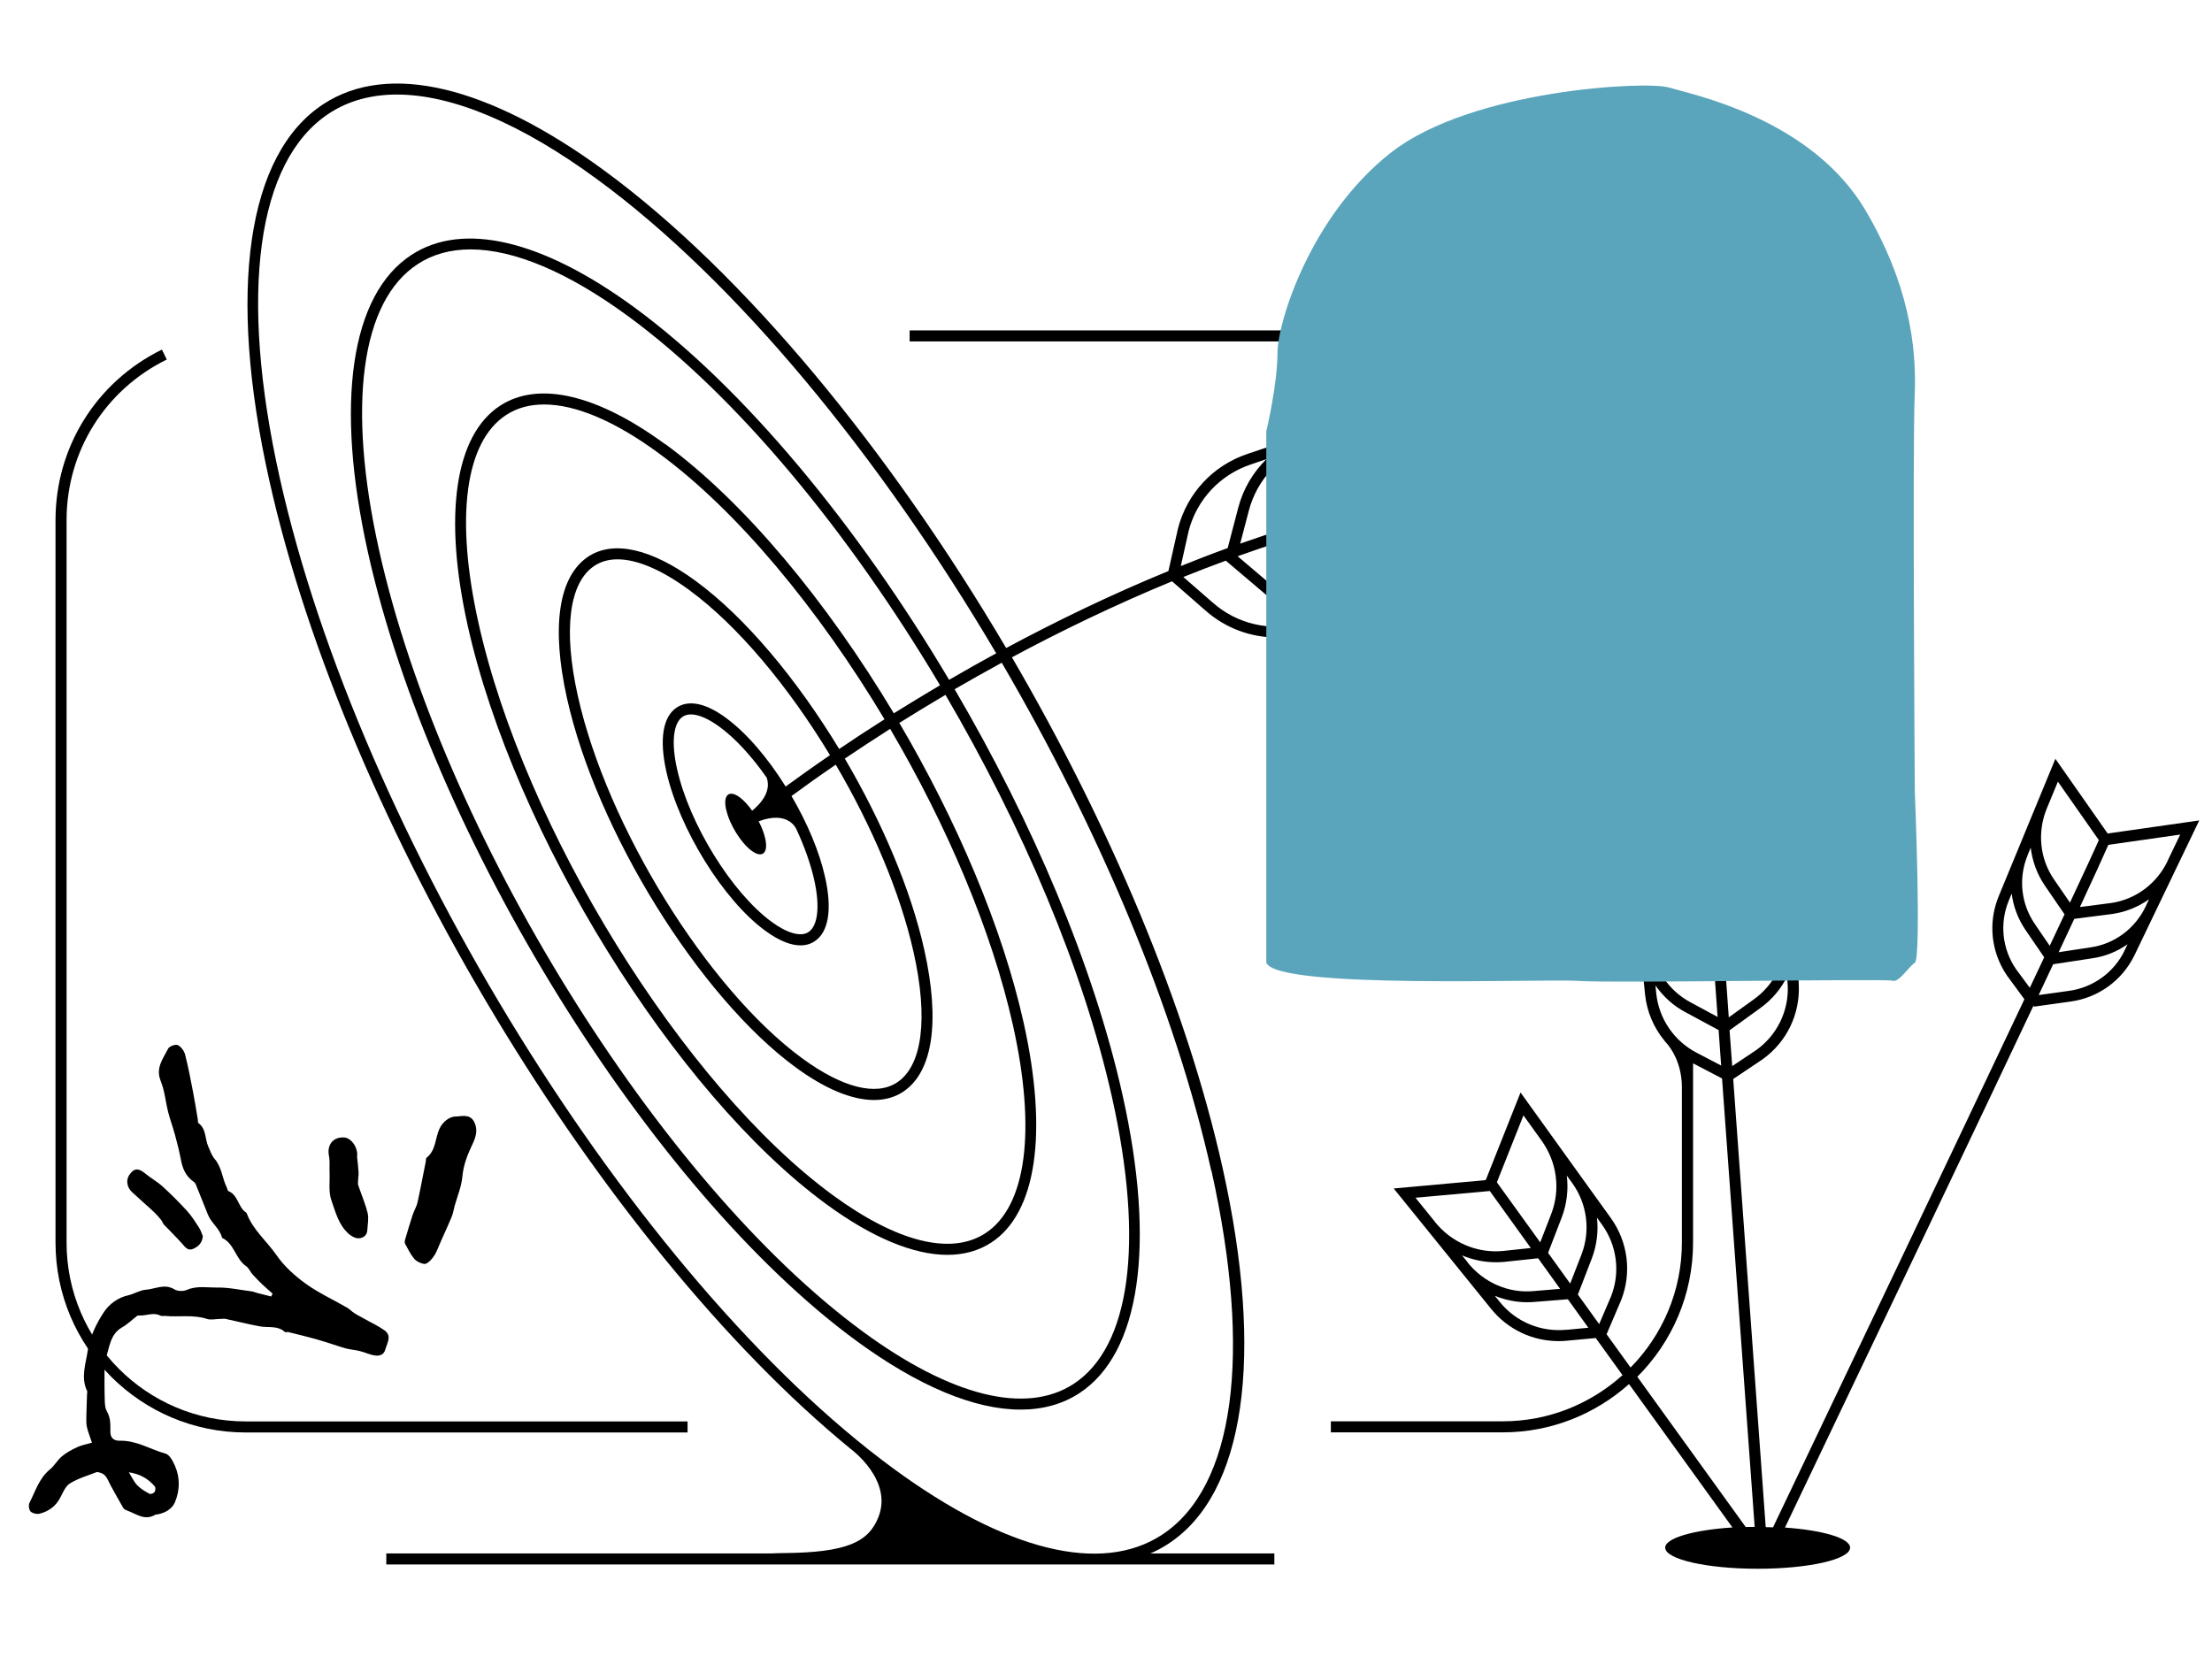
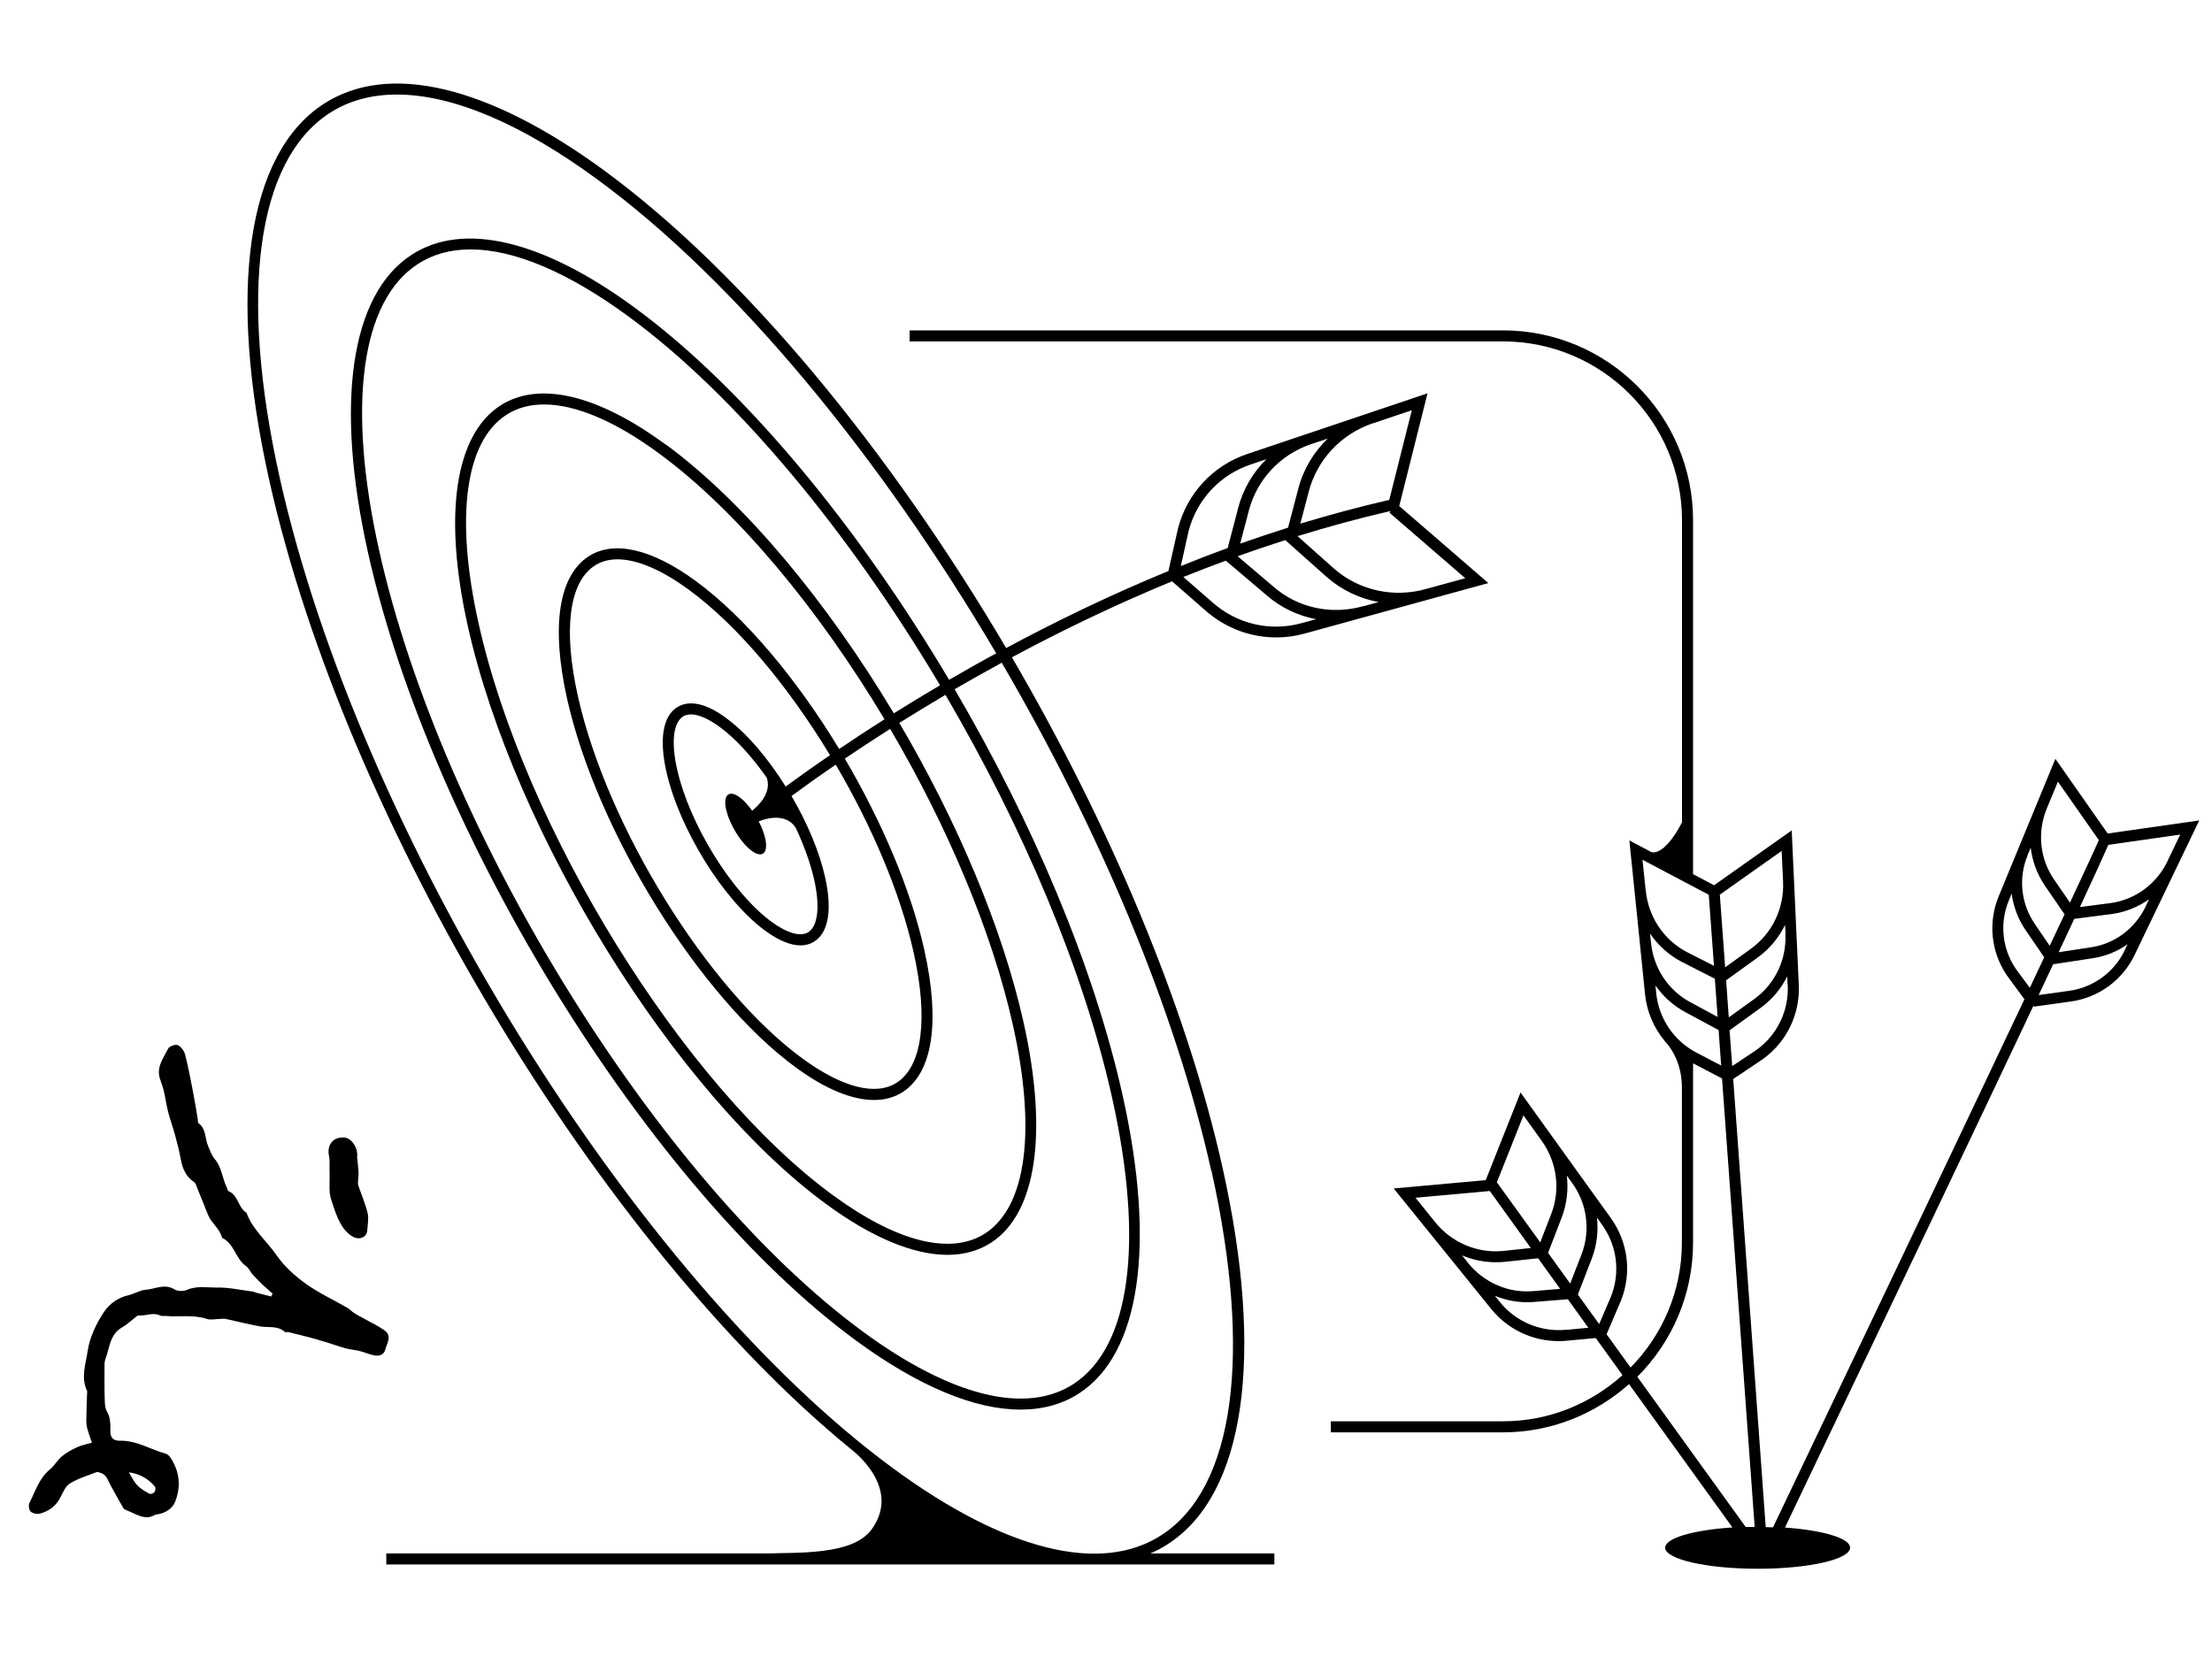
<svg xmlns="http://www.w3.org/2000/svg" width="279" height="209" viewBox="0 0 279 209" fill="none">
-   <path d="M86.722 180.702H30.981C17.757 180.702 7.002 169.959 7.002 156.75V65.612C7.002 56.402 12.15 48.168 20.422 44.099L21.035 45.353C13.238 49.185 8.397 56.946 8.397 65.612V156.75C8.397 169.193 18.524 179.308 30.981 179.308H86.722V180.702Z" fill="black" />
  <path d="M11.605 182.025C11.368 181.287 11.117 180.674 10.964 180.033C10.866 179.573 10.88 179.071 10.894 178.598C10.908 177.692 10.95 176.786 10.978 175.881C10.978 175.741 11.034 175.574 10.978 175.449C10.169 173.763 10.824 172.021 11.062 170.405C11.313 168.691 12.149 166.949 13.126 165.486C13.768 164.525 14.87 163.675 16.181 163.396C16.934 163.229 17.631 162.755 18.371 162.7C19.57 162.616 20.756 161.878 22.012 162.658C22.402 162.895 23.141 162.909 23.574 162.714C24.829 162.17 26.127 162.435 27.382 162.421C28.847 162.393 30.311 162.727 31.776 162.909C31.999 162.936 32.208 163.048 32.431 163.104C33.017 163.257 33.617 163.396 34.203 163.55C34.259 163.424 34.329 163.299 34.384 163.187C33.938 162.797 33.492 162.407 33.059 162.003C32.641 161.599 32.222 161.167 31.832 160.735C31.553 160.415 31.385 159.955 31.05 159.732C29.698 158.812 29.572 156.889 28.01 156.151C27.731 154.994 26.671 154.312 26.238 153.253C25.722 151.971 25.206 150.675 24.69 149.393C24.634 149.268 24.536 149.142 24.425 149.073C23.42 148.39 23.016 147.387 22.807 146.244C22.611 145.213 22.36 144.21 22.081 143.193C21.816 142.218 21.468 141.27 21.216 140.309C20.979 139.403 20.868 138.47 20.645 137.55C20.533 137.062 20.338 136.589 20.184 136.115C19.682 134.61 20.617 133.467 21.216 132.269C21.37 131.977 22.151 131.698 22.43 131.837C22.849 132.046 23.239 132.59 23.351 133.049C23.755 134.638 24.062 136.24 24.369 137.856C24.592 138.985 24.759 140.114 24.955 141.256C24.983 141.396 24.941 141.605 25.011 141.66C26.043 142.413 25.834 143.667 26.28 144.656C26.517 145.185 26.712 145.785 27.089 146.216C27.982 147.261 28.024 148.641 28.61 149.811C28.679 149.965 28.707 150.215 28.819 150.257C30.032 150.759 30.018 152.236 30.981 152.918C31.023 152.946 31.092 152.988 31.106 153.03C31.887 155.148 33.659 156.569 34.901 158.366C35.849 159.746 37.188 160.944 38.555 161.933C40.187 163.104 42.042 163.954 43.8 164.971C44.121 165.152 44.372 165.444 44.679 165.64C45.083 165.904 45.516 166.113 45.934 166.35C46.785 166.838 47.692 167.242 48.487 167.813C49.477 168.524 48.822 169.415 48.599 170.238C48.417 170.92 47.845 171.074 47.301 170.99C46.646 170.906 46.032 170.586 45.376 170.433C44.776 170.279 44.149 170.251 43.563 170.084C42.419 169.75 41.289 169.346 40.131 169.011C38.89 168.649 37.621 168.357 36.365 168.036C36.226 168.008 36.016 168.106 35.947 168.036C35.026 167.186 33.868 167.507 32.808 167.325C31.357 167.061 29.921 166.685 28.47 166.378C28.261 166.336 28.024 166.378 27.8 166.378C27.229 166.378 26.601 166.545 26.099 166.378C24.355 165.807 22.57 166.169 20.826 166.002C20.631 165.988 20.393 166.044 20.226 165.96C19.333 165.5 18.454 166.002 17.576 165.946C17.492 165.946 17.38 165.946 17.325 165.974C16.683 166.462 16.083 167.061 15.386 167.451C13.823 168.357 13.837 170.042 13.293 171.45C13.154 171.812 13.182 172.244 13.182 172.648C13.182 173.944 13.168 175.24 13.21 176.535C13.224 177.051 13.238 177.636 13.489 178.054C13.977 178.89 13.921 179.768 13.921 180.632C13.921 181.496 14.479 181.76 15.121 181.746C17.227 181.691 18.971 182.847 20.896 183.377C21.398 183.516 21.816 184.338 22.081 184.937C22.723 186.428 22.681 188.003 22.081 189.466C21.733 190.343 20.826 190.873 19.835 191.04C19.752 191.054 19.654 191.04 19.584 191.082C18.259 191.876 17.185 190.97 16.041 190.552C15.86 190.483 15.637 190.385 15.553 190.232C14.981 189.257 14.451 188.281 13.907 187.292C13.586 186.693 13.405 185.968 12.61 185.773C12.47 185.745 12.303 185.662 12.191 185.704C11.062 186.149 9.862 186.484 8.83 187.125C8.258 187.473 7.937 188.281 7.602 188.922C7.044 190.009 6.137 190.65 5.022 190.942C4.673 191.04 4.115 190.915 3.864 190.678C3.655 190.483 3.571 189.87 3.71 189.591C4.464 188.128 4.924 186.498 6.277 185.383C6.863 184.909 7.239 184.185 7.825 183.697C8.383 183.237 9.053 182.875 9.708 182.569C10.239 182.318 10.838 182.206 11.578 181.997L11.605 182.025ZM16.251 185.731C16.641 186.344 16.892 186.93 17.325 187.376C17.743 187.807 18.301 188.142 18.845 188.434C18.985 188.518 19.375 188.379 19.501 188.212C19.612 188.044 19.64 187.654 19.529 187.515C18.692 186.526 17.631 185.926 16.265 185.731H16.251Z" fill="black" />
-   <path d="M57.568 140.838C57.568 140.838 57.623 140.838 57.651 140.838C58.558 140.741 59.451 140.601 59.897 141.716C60.26 142.622 60.009 143.444 59.632 144.252C59.004 145.575 58.46 146.885 58.321 148.404C58.209 149.672 57.693 150.884 57.344 152.124C57.219 152.612 57.135 153.113 56.94 153.573C56.354 154.98 55.684 156.36 55.099 157.781C54.778 158.561 53.941 159.551 53.453 159.439C53.02 159.342 52.532 159.133 52.253 158.798C51.779 158.241 51.458 157.558 51.095 156.903C51.026 156.778 51.039 156.569 51.081 156.429C51.388 155.384 51.695 154.339 52.03 153.308C52.211 152.737 52.546 152.222 52.672 151.636C53.048 149.937 53.355 148.223 53.704 146.523C53.732 146.356 53.704 146.105 53.815 146.035C54.987 145.102 54.875 143.611 55.419 142.413C55.824 141.507 56.717 140.81 57.568 140.838Z" fill="black" />
  <path d="M45.028 145.841C45.098 146.482 45.181 147.164 45.223 147.847C45.251 148.182 45.181 148.516 45.167 148.85C45.167 149.073 45.126 149.296 45.181 149.505C45.572 150.676 46.074 151.818 46.367 153.017C46.535 153.713 46.367 154.48 46.325 155.218C46.283 155.901 45.725 156.208 45.209 156.208C44.777 156.208 44.261 155.915 43.926 155.595C42.698 154.48 42.308 152.863 41.792 151.4C41.415 150.327 41.624 149.046 41.568 147.847C41.541 147.178 41.624 146.482 41.499 145.841C41.206 144.447 41.987 143.416 43.382 143.486C44.289 143.528 45.14 144.712 45.056 145.855L45.028 145.841Z" fill="black" />
-   <path d="M25.583 155.956C25.5 156.848 24.956 157.294 24.314 157.559C23.686 157.809 23.351 157.322 22.975 156.89C22.235 156.054 21.44 155.287 20.673 154.479C20.52 154.326 20.478 154.075 20.324 153.894C20.045 153.546 19.752 153.211 19.431 152.905C18.985 152.473 18.511 152.069 18.05 151.651C17.59 151.233 17.13 150.828 16.669 150.396C16.014 149.797 15.86 148.906 16.293 148.237C16.865 147.359 17.451 147.317 18.273 148C18.985 148.599 19.822 149.045 20.506 149.672C21.58 150.647 22.598 151.665 23.575 152.737C24.174 153.392 24.649 154.159 25.137 154.911C25.332 155.218 25.43 155.594 25.583 155.942V155.956Z" fill="black" />
-   <path d="M265.869 105.183L259.244 95.722L252.088 113.083C250.735 116.385 251.125 120.106 253.148 123.073L255.338 126.055C246.299 145.172 232.866 173.331 223.632 192.67C223.325 192.67 223.018 192.642 222.711 192.642L218.61 136.115L222.348 133.607C225.361 131.433 227.049 127.936 226.882 124.23L225.989 104.751L216.197 111.676L213.546 110.269V65.626C213.546 52.417 202.792 41.675 189.568 41.675H114.731V43.068H189.568C202.024 43.068 212.151 53.184 212.151 65.626V103.483V103.511V103.748C212.151 104.486 212.026 106.646 210.812 107.524C209.766 108.276 208.246 107.468 208.246 107.468L205.512 106.019L206.837 118.977C206.837 118.977 206.837 118.991 206.837 119.005L207.492 125.442C207.716 127.643 208.608 129.678 209.975 131.322C209.975 131.322 209.975 131.322 209.961 131.322C209.961 131.322 210.017 131.378 210.101 131.475C210.143 131.517 210.171 131.559 210.213 131.601C210.77 132.241 212.096 134.067 212.137 137.048V156.736C212.137 162.867 209.669 168.44 205.665 172.509L202.638 168.315L204.493 163.968C205.833 160.512 205.33 156.653 203.168 153.643L199.416 148.432L191.786 137.815L187.42 148.808L187.322 148.878L175.786 149.923L188.075 165.11C190.168 167.702 193.292 169.179 196.584 169.179C196.947 169.179 197.324 169.165 197.686 169.123L201.271 168.789L204.647 173.47C200.643 177.079 195.357 179.294 189.554 179.294H167.863V180.688H189.554C195.664 180.688 201.229 178.375 205.47 174.599L218.512 192.684C213.616 193.005 210.031 194.022 210.031 195.234C210.031 196.697 215.248 197.895 221.693 197.895C228.137 197.895 233.354 196.711 233.354 195.234C233.354 194.036 229.895 193.033 225.138 192.698C239.129 163.424 249.605 141.424 256.496 126.835L256.524 126.989L261.127 126.348C264.67 125.874 267.697 123.672 269.245 120.454L277.391 103.497L265.869 105.141V105.183ZM197.616 148.293L198.314 149.254C200.197 151.874 200.629 155.245 199.472 158.255L198.049 161.919L195.259 158.046L196.961 153.629C197.63 151.901 197.84 150.062 197.616 148.279V148.293ZM192.162 140.713L194.422 143.862C196.389 146.593 196.849 150.062 195.65 153.155L194.269 156.722L188.801 149.143L192.148 140.713H192.162ZM180.947 154.075L178.534 151.093L187.908 150.243L193.083 157.433L189.554 157.809C186.262 158.116 183.04 156.722 180.947 154.089V154.075ZM185.09 159.202L184.407 158.366C185.746 158.924 187.183 159.23 188.661 159.23C188.996 159.23 189.345 159.216 189.679 159.189L194.004 158.729L196.78 162.588L193.432 162.867C190.251 163.16 187.127 161.794 185.076 159.216L185.09 159.202ZM197.561 167.744C194.352 168.064 191.2 166.754 189.177 164.246L188.55 163.466C189.833 163.982 191.2 164.274 192.595 164.274C192.916 164.274 193.25 164.26 193.571 164.232L197.756 163.898L200.337 167.493L197.561 167.758V167.744ZM199.025 163.285L200.769 158.771C201.411 157.099 201.62 155.315 201.425 153.601L202.066 154.493C203.949 157.112 204.382 160.484 203.224 163.48L201.704 167.033L199.011 163.299L199.025 163.285ZM225.487 124.272C225.64 127.504 224.162 130.556 221.553 132.437L218.484 134.485L218.15 129.97L222.041 127.156C223.506 126.097 224.65 124.731 225.417 123.171L225.473 124.258L225.487 124.272ZM225.194 117.862C225.333 121.095 223.869 124.146 221.246 126.041L218.052 128.34L217.717 123.659L221.679 120.802C223.185 119.715 224.357 118.294 225.152 116.678L225.208 117.862H225.194ZM224.72 107.343L224.901 111.23C225.04 114.588 223.534 117.737 220.856 119.674L217.592 122.028L216.922 112.86L224.72 107.343ZM207.562 112.275L207.172 108.457L215.527 112.874L216.183 121.833L212.751 120.092C209.822 118.545 207.883 115.633 207.576 112.275H207.562ZM208.134 117.793C209.138 119.256 210.492 120.482 212.11 121.332L216.294 123.463L216.643 128.284L213.239 126.445C210.422 124.954 208.539 122.112 208.232 118.838L208.12 117.779L208.134 117.793ZM208.804 124.313C209.78 125.707 211.049 126.877 212.584 127.685L216.769 129.942L217.089 134.415L214.021 132.813C211.147 131.322 209.236 128.521 208.901 125.303L208.804 124.313ZM220.186 192.629L206.516 173.679C210.854 169.346 213.546 163.355 213.546 156.75V134.136L217.201 136.045L221.316 192.615C220.939 192.615 220.563 192.615 220.186 192.629ZM258.156 102.006L259.564 98.606L264.726 105.977C264.168 107.259 262.884 110.018 261.085 113.863L259.062 110.923C257.277 108.318 256.942 104.974 258.156 102.006ZM255.728 107.9L256.133 106.939C256.342 108.624 256.928 110.269 257.918 111.718L260.401 115.34C259.815 116.58 259.202 117.904 258.532 119.311L256.649 116.553C254.905 114.003 254.557 110.77 255.742 107.9H255.728ZM256.021 124.606L254.278 122.251C252.534 119.701 252.185 116.469 253.371 113.599L253.734 112.721C253.943 114.351 254.529 115.926 255.491 117.333L257.835 120.76C257.249 121.987 256.649 123.268 256.021 124.606ZM267.99 119.883C266.651 122.669 264.014 124.578 260.945 124.996L257.137 125.526C257.779 124.16 258.393 122.864 258.965 121.638L263.903 120.886C265.535 120.649 267.041 120.036 268.352 119.116L267.976 119.883H267.99ZM270.668 114.281C269.329 117.124 266.72 119.074 263.693 119.506L259.662 120.119C260.373 118.601 261.029 117.193 261.629 115.912L266.399 115.299C268.101 115.062 269.691 114.407 271.058 113.445L270.654 114.295L270.668 114.281ZM273.43 108.555C272.063 111.467 269.371 113.473 266.232 113.919L262.34 114.421C264.126 110.589 265.311 107.984 265.925 106.576L274.992 105.28L273.416 108.555H273.43Z" fill="black" />
+   <path d="M265.869 105.183L259.244 95.722L252.088 113.083C250.735 116.385 251.125 120.106 253.148 123.073L255.338 126.055C246.299 145.172 232.866 173.331 223.632 192.67C223.325 192.67 223.018 192.642 222.711 192.642L218.61 136.115L222.348 133.607C225.361 131.433 227.049 127.936 226.882 124.23L225.989 104.751L216.197 111.676L213.546 110.269V65.626C213.546 52.417 202.792 41.675 189.568 41.675H114.731V43.068H189.568C202.024 43.068 212.151 53.184 212.151 65.626V103.483V103.511V103.748C209.766 108.276 208.246 107.468 208.246 107.468L205.512 106.019L206.837 118.977C206.837 118.977 206.837 118.991 206.837 119.005L207.492 125.442C207.716 127.643 208.608 129.678 209.975 131.322C209.975 131.322 209.975 131.322 209.961 131.322C209.961 131.322 210.017 131.378 210.101 131.475C210.143 131.517 210.171 131.559 210.213 131.601C210.77 132.241 212.096 134.067 212.137 137.048V156.736C212.137 162.867 209.669 168.44 205.665 172.509L202.638 168.315L204.493 163.968C205.833 160.512 205.33 156.653 203.168 153.643L199.416 148.432L191.786 137.815L187.42 148.808L187.322 148.878L175.786 149.923L188.075 165.11C190.168 167.702 193.292 169.179 196.584 169.179C196.947 169.179 197.324 169.165 197.686 169.123L201.271 168.789L204.647 173.47C200.643 177.079 195.357 179.294 189.554 179.294H167.863V180.688H189.554C195.664 180.688 201.229 178.375 205.47 174.599L218.512 192.684C213.616 193.005 210.031 194.022 210.031 195.234C210.031 196.697 215.248 197.895 221.693 197.895C228.137 197.895 233.354 196.711 233.354 195.234C233.354 194.036 229.895 193.033 225.138 192.698C239.129 163.424 249.605 141.424 256.496 126.835L256.524 126.989L261.127 126.348C264.67 125.874 267.697 123.672 269.245 120.454L277.391 103.497L265.869 105.141V105.183ZM197.616 148.293L198.314 149.254C200.197 151.874 200.629 155.245 199.472 158.255L198.049 161.919L195.259 158.046L196.961 153.629C197.63 151.901 197.84 150.062 197.616 148.279V148.293ZM192.162 140.713L194.422 143.862C196.389 146.593 196.849 150.062 195.65 153.155L194.269 156.722L188.801 149.143L192.148 140.713H192.162ZM180.947 154.075L178.534 151.093L187.908 150.243L193.083 157.433L189.554 157.809C186.262 158.116 183.04 156.722 180.947 154.089V154.075ZM185.09 159.202L184.407 158.366C185.746 158.924 187.183 159.23 188.661 159.23C188.996 159.23 189.345 159.216 189.679 159.189L194.004 158.729L196.78 162.588L193.432 162.867C190.251 163.16 187.127 161.794 185.076 159.216L185.09 159.202ZM197.561 167.744C194.352 168.064 191.2 166.754 189.177 164.246L188.55 163.466C189.833 163.982 191.2 164.274 192.595 164.274C192.916 164.274 193.25 164.26 193.571 164.232L197.756 163.898L200.337 167.493L197.561 167.758V167.744ZM199.025 163.285L200.769 158.771C201.411 157.099 201.62 155.315 201.425 153.601L202.066 154.493C203.949 157.112 204.382 160.484 203.224 163.48L201.704 167.033L199.011 163.299L199.025 163.285ZM225.487 124.272C225.64 127.504 224.162 130.556 221.553 132.437L218.484 134.485L218.15 129.97L222.041 127.156C223.506 126.097 224.65 124.731 225.417 123.171L225.473 124.258L225.487 124.272ZM225.194 117.862C225.333 121.095 223.869 124.146 221.246 126.041L218.052 128.34L217.717 123.659L221.679 120.802C223.185 119.715 224.357 118.294 225.152 116.678L225.208 117.862H225.194ZM224.72 107.343L224.901 111.23C225.04 114.588 223.534 117.737 220.856 119.674L217.592 122.028L216.922 112.86L224.72 107.343ZM207.562 112.275L207.172 108.457L215.527 112.874L216.183 121.833L212.751 120.092C209.822 118.545 207.883 115.633 207.576 112.275H207.562ZM208.134 117.793C209.138 119.256 210.492 120.482 212.11 121.332L216.294 123.463L216.643 128.284L213.239 126.445C210.422 124.954 208.539 122.112 208.232 118.838L208.12 117.779L208.134 117.793ZM208.804 124.313C209.78 125.707 211.049 126.877 212.584 127.685L216.769 129.942L217.089 134.415L214.021 132.813C211.147 131.322 209.236 128.521 208.901 125.303L208.804 124.313ZM220.186 192.629L206.516 173.679C210.854 169.346 213.546 163.355 213.546 156.75V134.136L217.201 136.045L221.316 192.615C220.939 192.615 220.563 192.615 220.186 192.629ZM258.156 102.006L259.564 98.606L264.726 105.977C264.168 107.259 262.884 110.018 261.085 113.863L259.062 110.923C257.277 108.318 256.942 104.974 258.156 102.006ZM255.728 107.9L256.133 106.939C256.342 108.624 256.928 110.269 257.918 111.718L260.401 115.34C259.815 116.58 259.202 117.904 258.532 119.311L256.649 116.553C254.905 114.003 254.557 110.77 255.742 107.9H255.728ZM256.021 124.606L254.278 122.251C252.534 119.701 252.185 116.469 253.371 113.599L253.734 112.721C253.943 114.351 254.529 115.926 255.491 117.333L257.835 120.76C257.249 121.987 256.649 123.268 256.021 124.606ZM267.99 119.883C266.651 122.669 264.014 124.578 260.945 124.996L257.137 125.526C257.779 124.16 258.393 122.864 258.965 121.638L263.903 120.886C265.535 120.649 267.041 120.036 268.352 119.116L267.976 119.883H267.99ZM270.668 114.281C269.329 117.124 266.72 119.074 263.693 119.506L259.662 120.119C260.373 118.601 261.029 117.193 261.629 115.912L266.399 115.299C268.101 115.062 269.691 114.407 271.058 113.445L270.654 114.295L270.668 114.281ZM273.43 108.555C272.063 111.467 269.371 113.473 266.232 113.919L262.34 114.421C264.126 110.589 265.311 107.984 265.925 106.576L274.992 105.28L273.416 108.555H273.43Z" fill="black" />
  <path d="M176.47 63.898L180.055 49.617L172.773 52.069L157.332 57.266C153.008 58.715 149.743 62.213 148.586 66.643L147.372 72.036C139.979 75.073 133.116 78.417 126.909 81.747C112.206 56.82 93.905 34.485 76.218 21.513C61.557 10.771 48.975 7.789 40.801 13.125C31.134 19.423 28.637 36.715 33.952 60.541C43.577 103.72 75.813 157.015 107.296 182.778C107.296 182.778 112.653 186.665 110.798 191.375C109.542 194.565 106.752 195.847 98.857 195.917C98.216 195.917 97.727 195.945 97.351 195.959H48.724V197.352H160.735V195.959H145.098C145.88 195.624 146.647 195.22 147.358 194.746C157.025 188.449 159.522 171.157 154.207 147.331C149.632 126.807 139.923 103.985 127.634 82.918C133.758 79.629 140.537 76.341 147.832 73.331L152.073 77.038C154.57 79.239 157.736 80.409 160.972 80.409C162.172 80.409 163.372 80.256 164.557 79.922L187.727 73.554L176.512 63.857L176.47 63.898ZM152.798 147.666C157.973 170.893 155.7 187.64 146.549 193.618C138.891 198.62 126.867 195.652 112.709 185.272C80.054 161.334 45.321 105.253 35.277 60.248C30.102 37.021 32.376 20.273 41.526 14.296C43.953 12.707 46.827 11.927 50.063 11.927C57.024 11.927 65.7 15.55 75.353 22.642C92.915 35.502 111.063 57.67 125.653 82.416C123.589 83.531 121.608 84.659 119.711 85.76C108.161 66.309 93.849 48.92 80.012 38.777C68.392 30.263 58.391 27.909 51.891 32.158C44.205 37.174 42.21 50.871 46.422 69.737C54.401 105.503 82.035 150.104 108.008 169.137C115.847 174.878 122.947 177.831 128.736 177.817C131.526 177.817 134.009 177.135 136.129 175.755C143.815 170.739 145.81 157.043 141.597 138.177C137.956 121.847 130.215 103.678 120.409 86.944C122.306 85.844 124.286 84.729 126.351 83.6C138.57 104.542 148.209 127.226 152.77 147.652L152.798 147.666ZM91.604 102.159C92.022 104.027 93.459 106.339 94.812 107.329C96.165 108.318 96.932 107.607 96.514 105.754C96.36 105.072 96.067 104.319 95.691 103.609C99.471 102.173 100.447 104.598 100.447 104.598C101.452 106.757 102.233 108.945 102.693 110.979C103.446 114.323 103.167 116.789 101.968 117.584C101.005 118.211 99.303 117.737 97.323 116.288C92.301 112.609 86.945 103.957 85.396 97.004C84.643 93.66 84.922 91.194 86.122 90.4C86.401 90.219 86.749 90.121 87.14 90.121C88.102 90.121 89.358 90.664 90.767 91.695C92.789 93.172 94.854 95.457 96.709 98.105C96.988 98.913 97.086 100.446 94.868 102.271C94.379 101.574 93.822 100.961 93.291 100.571C91.938 99.582 91.171 100.292 91.59 102.146L91.604 102.159ZM91.604 90.581C88.381 88.212 86.428 88.547 85.368 89.243C83.611 90.386 83.136 93.256 84.043 97.311C85.661 104.542 91.241 113.557 96.514 117.403C98.411 118.796 99.862 119.256 100.963 119.256C101.731 119.256 102.317 119.033 102.749 118.74C104.507 117.598 104.981 114.727 104.074 110.673C103.349 107.398 101.8 103.776 99.834 100.418C101.382 99.275 103.251 97.938 105.413 96.461C109.947 104.194 113.546 112.582 115.233 120.133C117.103 128.493 116.335 134.471 113.127 136.561C110.477 138.289 106.236 137.202 101.187 133.509C89.246 124.759 76.553 104.263 72.884 87.794C71.015 79.434 71.782 73.457 74.99 71.367C75.813 70.823 76.79 70.559 77.892 70.559C80.347 70.559 83.443 71.868 86.917 74.418C93.096 78.947 99.457 86.624 104.688 95.262C102.526 96.739 100.657 98.077 99.094 99.219C96.862 95.639 94.184 92.476 91.59 90.581H91.604ZM87.754 73.29C82.202 69.221 77.403 68.12 74.223 70.196C70.457 72.663 69.494 79.016 71.517 88.101C75.255 104.849 88.186 125.721 100.35 134.638C104.074 137.369 107.45 138.762 110.24 138.762C111.607 138.762 112.834 138.428 113.88 137.745C117.647 135.279 118.609 128.925 116.586 119.841C114.871 112.136 111.188 103.581 106.557 95.694C108.301 94.524 110.212 93.256 112.276 91.946C119.446 104.152 125.095 117.402 127.76 129.315C130.731 142.622 129.461 152.208 124.272 155.58C119.948 158.394 113.113 156.681 105.037 150.759C86.191 136.951 66.147 104.584 60.358 78.612C57.386 65.306 58.656 55.72 63.845 52.348C65.198 51.456 66.816 51.024 68.629 51.024C72.591 51.024 77.543 53.1 83.081 57.169C92.999 64.428 103.237 76.843 111.565 90.734C109.5 92.044 107.589 93.298 105.846 94.482C100.517 85.704 94.045 77.901 87.754 73.29ZM83.904 56.04C75.311 49.742 67.918 48.028 63.078 51.177C57.373 54.898 55.894 64.999 58.991 78.919C64.849 105.169 85.131 137.912 104.2 151.887C109.975 156.123 115.219 158.297 119.502 158.297C121.58 158.297 123.435 157.781 125.026 156.75C130.731 153.03 132.209 142.928 129.113 129.009C126.421 116.957 120.688 103.539 113.434 91.194C115.261 90.051 117.2 88.867 119.251 87.655C128.973 104.263 136.659 122.279 140.272 138.484C144.345 156.75 142.574 169.917 135.404 174.585C129.406 178.486 119.99 176.159 108.873 168.008C83.123 149.143 55.74 104.918 47.817 69.416C43.744 51.15 45.516 37.983 52.686 33.315C54.583 32.075 56.815 31.462 59.353 31.462C64.821 31.462 71.629 34.318 79.231 39.891C92.943 49.937 107.115 67.173 118.567 86.443C116.517 87.655 114.578 88.839 112.737 89.982C104.311 75.923 93.947 63.369 83.904 56.012V56.04ZM173.206 53.393L178.074 51.749L175.228 63.062C171.42 63.94 167.682 64.944 164.013 66.058L165.074 62.004C166.134 57.963 169.161 54.744 173.192 53.379L173.206 53.393ZM165.339 56.04L167.459 55.33C165.687 57.043 164.376 59.217 163.748 61.669L162.465 66.56C160.428 67.201 158.42 67.883 156.425 68.58L157.513 64.428C158.545 60.485 161.475 57.35 165.339 56.04ZM149.925 66.978C150.957 63.021 153.886 59.886 157.764 58.59L159.731 57.921C158.043 59.593 156.788 61.697 156.174 64.066L154.849 69.137C152.84 69.862 150.873 70.628 148.934 71.409L149.925 66.978ZM164.153 78.612C160.219 79.699 156.035 78.724 152.966 76.02L149.255 72.788C151.013 72.077 152.798 71.395 154.612 70.726L159.787 75.115C161.572 76.661 163.72 77.679 166.008 78.111L164.153 78.612ZM171.95 76.466C167.947 77.595 163.734 76.703 160.68 74.056L156.104 70.168C158.085 69.458 160.094 68.775 162.116 68.134L167.389 72.83C169.258 74.46 171.504 75.505 173.889 75.951L171.95 76.48V76.466ZM168.31 71.771L163.665 67.633C167.501 66.448 171.42 65.375 175.424 64.456L175.242 64.665L184.812 72.941L179.887 74.293C175.8 75.449 171.476 74.502 168.324 71.785L168.31 71.771Z" fill="black" />
  <g style="mix-blend-mode:multiply">
-     <path d="M159.717 121.471V54.424C159.717 54.424 161.126 48.502 161.126 44.559C161.126 40.616 165.352 27.101 175.507 19.2C185.662 11.3 207.66 10.185 210.478 11.035C213.295 11.885 228.416 14.881 235.293 26.529C240.635 35.586 241.779 43.43 241.5 49.909C241.221 56.388 241.514 99.763 241.514 99.763C241.514 99.763 242.379 120.886 241.514 121.457C240.649 122.028 239.52 123.993 238.683 123.714C237.846 123.436 203.433 124.049 199.207 123.742C194.98 123.436 161.14 124.843 159.731 121.457L159.717 121.471Z" fill="#5AA5BB" />
-   </g>
+     </g>
</svg>